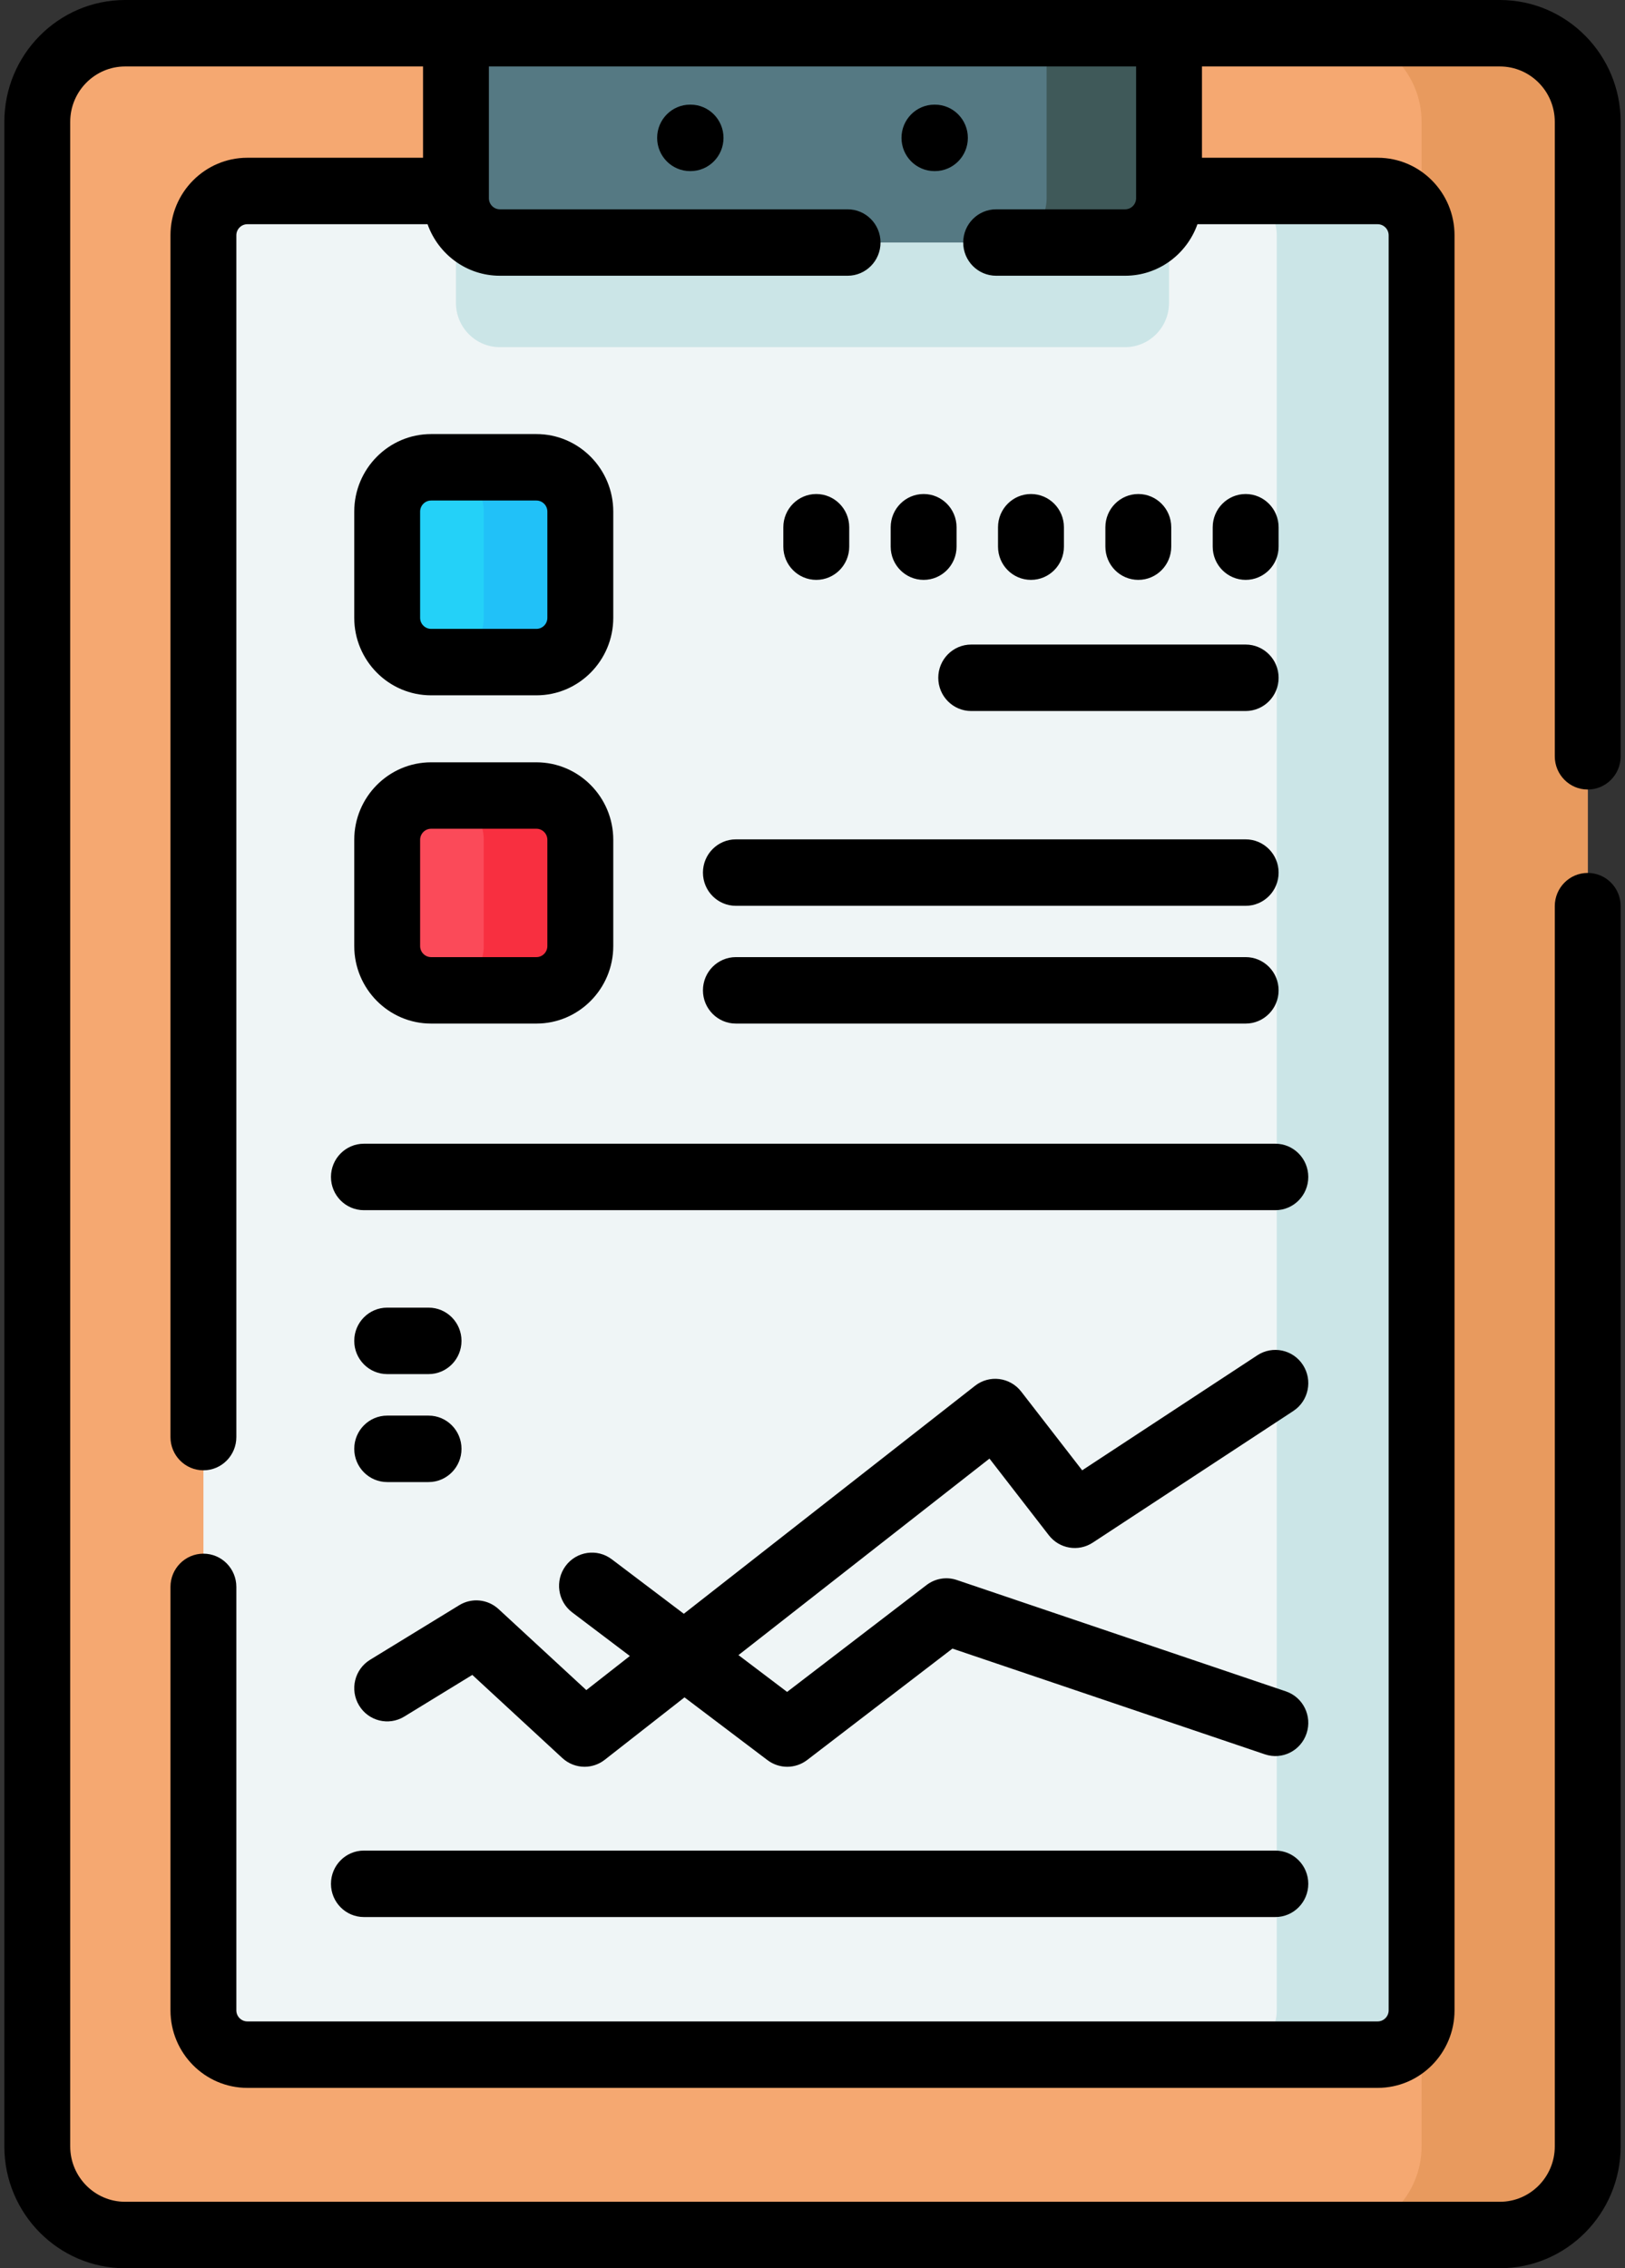
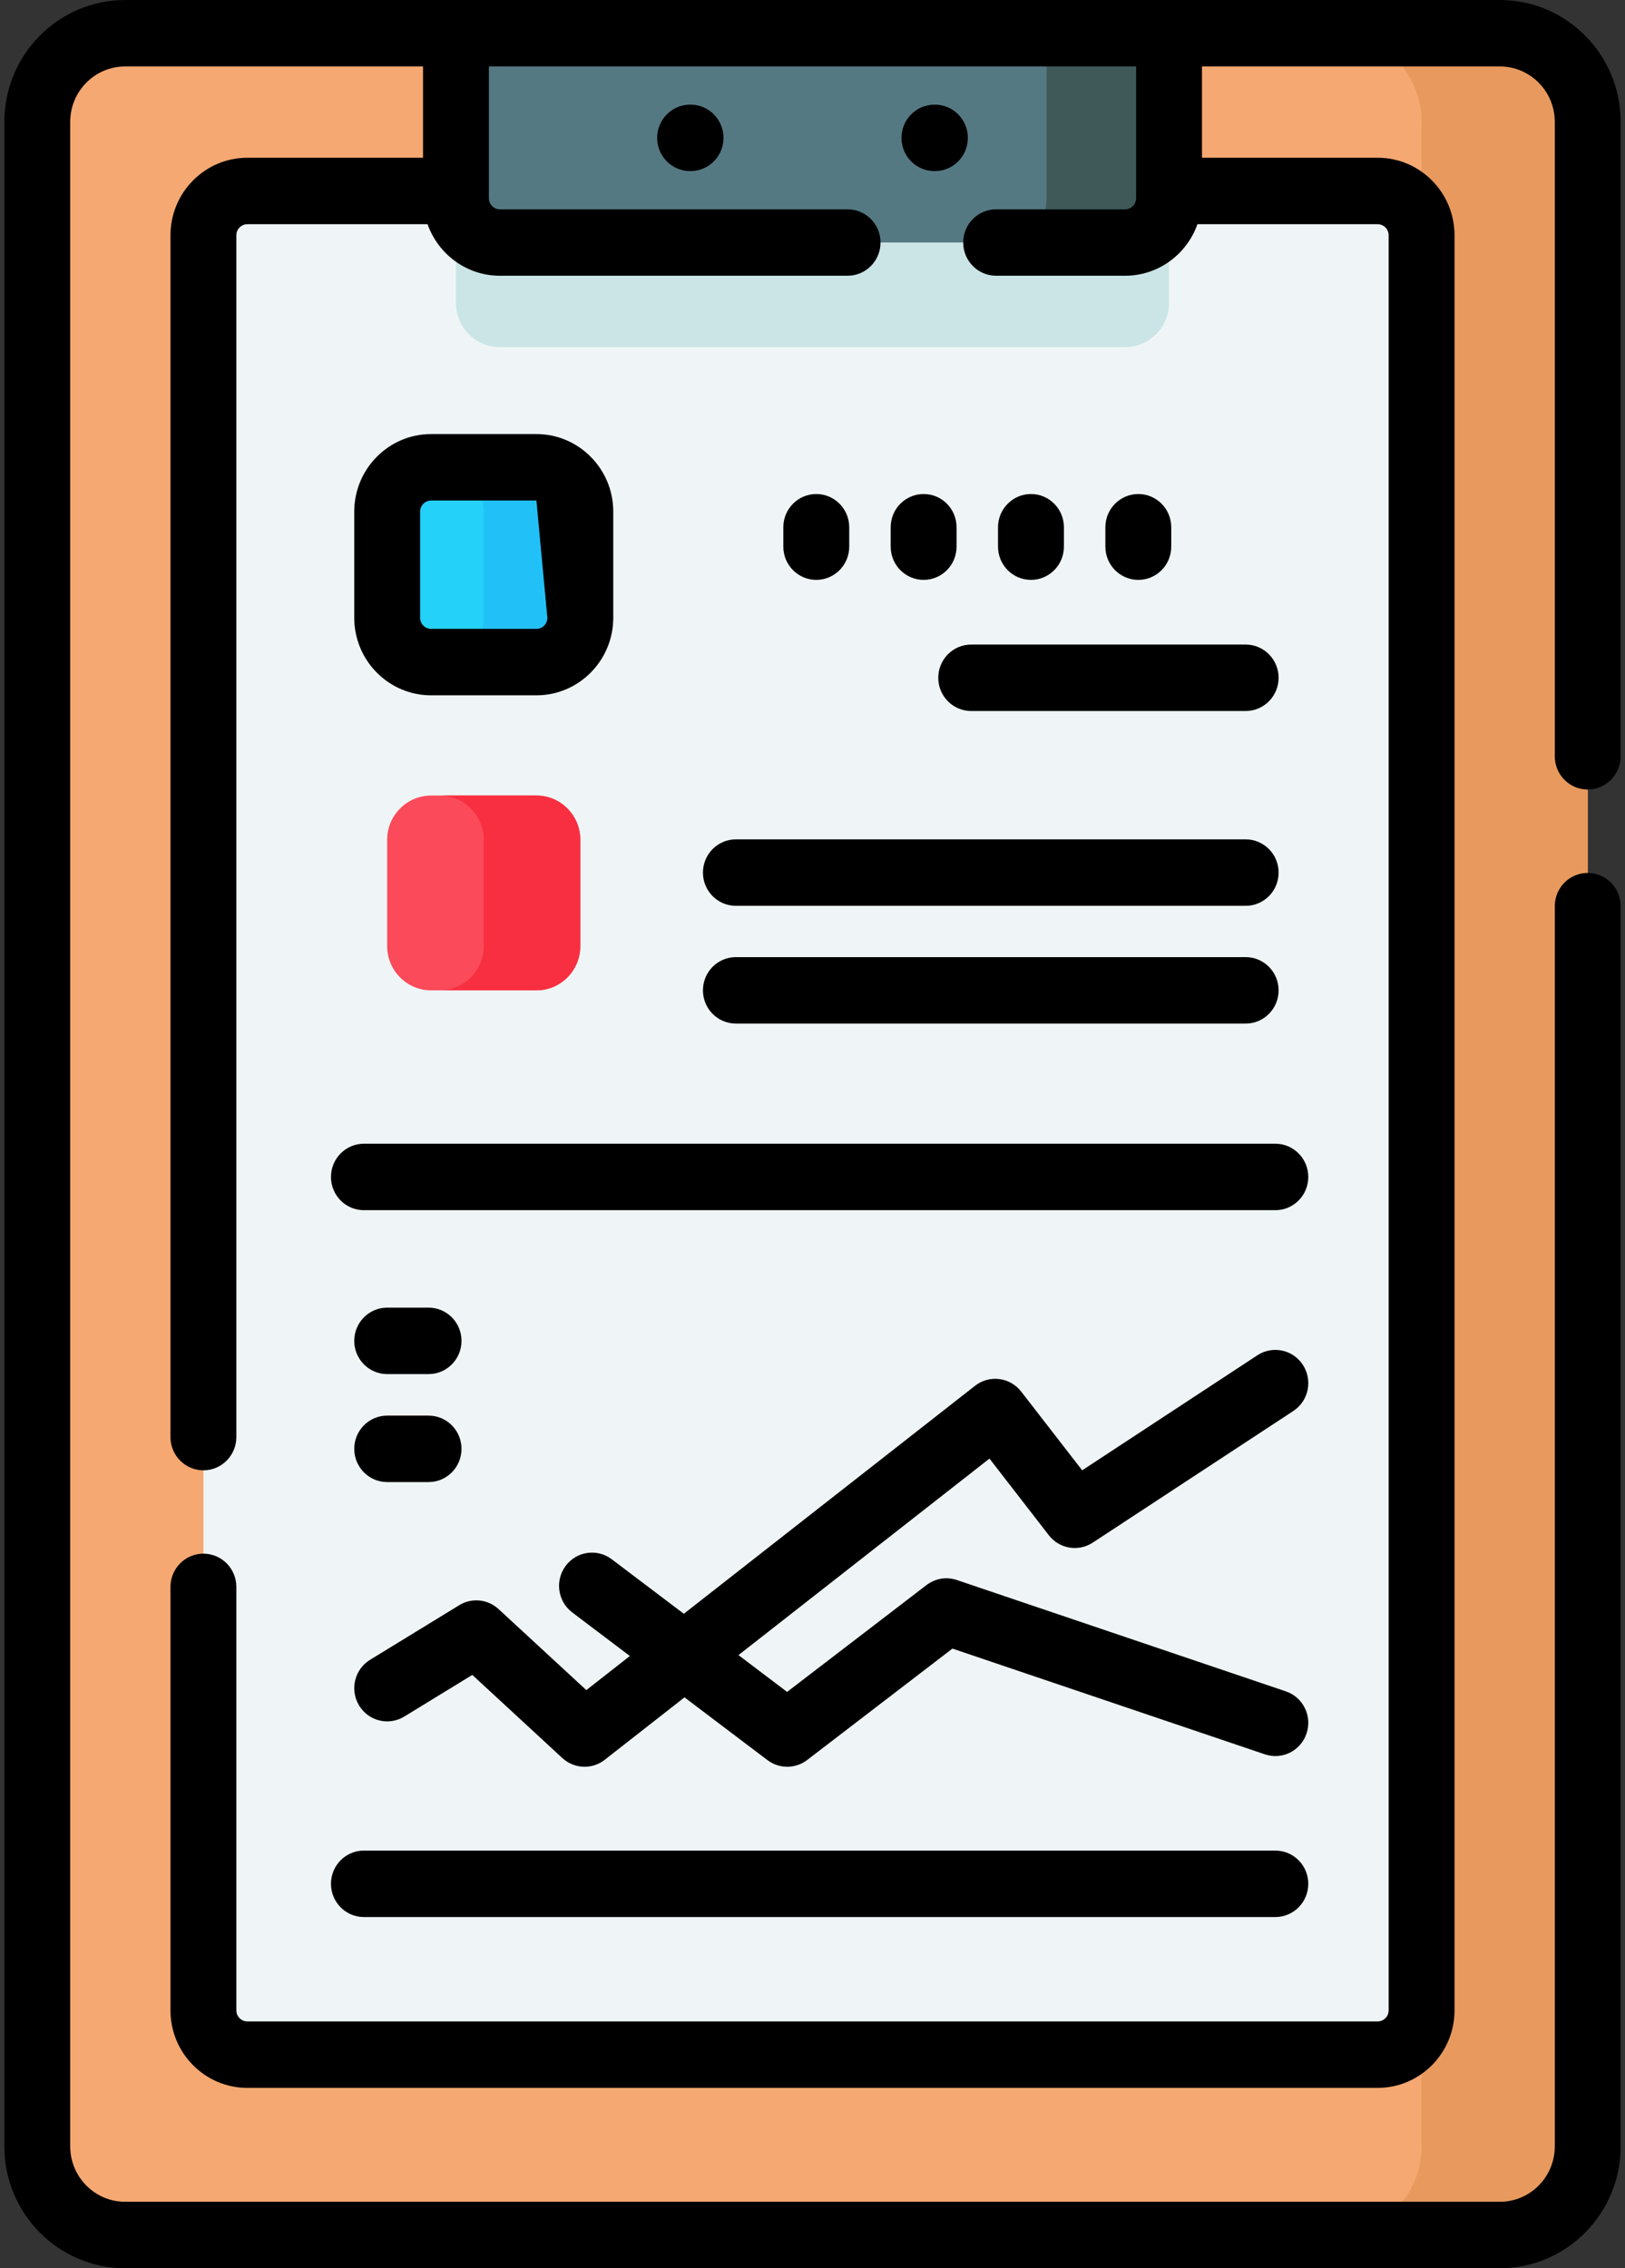
<svg xmlns="http://www.w3.org/2000/svg" width="43px" height="60px" viewBox="0 0 43 60" version="1.1">
  <rect x="0" y="0" width="43" height="60" fill="#333333" stroke="none" />
  <title>Daily Call Report</title>
  <g id="Page-1" stroke="none" stroke-width="1" fill="none" fill-rule="evenodd">
    <g id="Healthcare-Copy" transform="translate(-956, -662)" fill-rule="nonzero">
      <g id="Daily-Call-Report" transform="translate(956, 662)">
        <path d="M39.689,59.121 L3.311,59.121 C2.027,59.121 0.987,58.072 0.987,56.777 L0.987,3.223 C0.987,1.928 2.027,0.879 3.311,0.879 L39.689,0.879 C40.973,0.879 42.013,1.928 42.013,3.223 L42.013,56.777 C42.013,58.072 40.973,59.121 39.689,59.121 Z" id="Path" fill="#F5A871" />
        <path d="M42.013,3.223 L42.013,56.777 C42.013,58.072 40.972,59.121 39.689,59.121 L35.293,59.121 C36.577,59.121 37.617,58.072 37.617,56.777 L37.617,3.223 C37.617,1.928 36.577,0.879 35.293,0.879 L39.689,0.879 C40.972,0.879 42.013,1.928 42.013,3.223 Z" id="Path" fill="#E89A5E" />
        <g id="Group" transform="translate(5.346, 5.039)">
          <path d="M32.271,1.185 L32.271,48.138 C32.271,48.786 31.751,49.31 31.109,49.31 L1.199,49.31 C0.557,49.31 0.037,48.786 0.037,48.138 L0.037,1.185 C0.037,0.538 0.557,0.013 1.199,0.013 L31.109,0.013 C31.751,0.013 32.271,0.538 32.271,1.185 Z" id="Path" fill="#EFF5F6" />
          <g transform="translate(6.624, 0)" fill="#CBE5E7" id="Path">
            <path d="M18.964,0.013 L18.964,2.972 C18.964,3.62 18.444,4.144 17.802,4.144 L1.257,4.144 C0.616,4.144 0.095,3.62 0.095,2.972 L0.095,0.013 L18.964,0.013 Z" />
-             <path d="M25.647,1.185 L25.647,48.138 C25.647,48.786 25.127,49.31 24.484,49.31 L20.653,49.31 C21.294,49.31 21.815,48.786 21.815,48.138 L21.815,1.185 C21.815,0.538 21.294,0.013 20.653,0.013 L24.484,0.013 C25.127,0.013 25.647,0.538 25.647,1.185 L25.647,1.185 Z" />
          </g>
        </g>
        <path d="M29.772,6.415 L13.228,6.415 C12.586,6.415 12.065,5.891 12.065,5.244 L12.065,0.879 L30.935,0.879 L30.935,5.244 C30.935,5.891 30.414,6.415 29.772,6.415 Z" id="Path" fill="#557983" />
        <path d="M30.934,0.879 L30.934,5.243 C30.934,5.891 30.414,6.415 29.772,6.415 L26.533,6.415 C27.175,6.415 27.695,5.891 27.695,5.243 L27.695,0.879 L30.934,0.879 Z" id="Path" fill="#3F5959" />
        <g id="Group" transform="translate(10.227, 12.305)">
          <path d="M3.967,5.21 L1.181,5.21 C0.539,5.21 0.018,4.685 0.018,4.038 L0.018,1.228 C0.018,0.581 0.539,0.057 1.181,0.057 L3.967,0.057 C4.609,0.057 5.129,0.581 5.129,1.228 L5.129,4.038 C5.129,4.685 4.609,5.21 3.967,5.21 Z" id="Path" fill="#24D1F8" />
          <path d="M5.129,1.228 L5.129,4.038 C5.129,4.685 4.609,5.21 3.966,5.21 L1.412,5.21 C2.054,5.21 2.574,4.685 2.574,4.038 L2.574,1.228 C2.574,0.581 2.054,0.056 1.412,0.056 L3.966,0.056 C4.609,0.056 5.129,0.581 5.129,1.228 Z" id="Path" fill="#21C1F8" />
        </g>
        <g id="Group" transform="translate(10.227, 20.977)">
          <path d="M3.967,5.22 L1.181,5.22 C0.539,5.22 0.018,4.695 0.018,4.048 L0.018,1.239 C0.018,0.592 0.539,0.067 1.181,0.067 L3.967,0.067 C4.609,0.067 5.129,0.592 5.129,1.239 L5.129,4.048 C5.129,4.695 4.609,5.22 3.967,5.22 L3.967,5.22 Z" id="Path" fill="#FB4A59" />
          <path d="M5.129,1.239 L5.129,4.048 C5.129,4.696 4.609,5.22 3.966,5.22 L1.412,5.22 C2.054,5.22 2.574,4.696 2.574,4.048 L2.574,1.239 C2.574,0.592 2.054,0.067 1.412,0.067 L3.966,0.067 C4.609,0.067 5.129,0.592 5.129,1.239 Z" id="Path" fill="#F82F40" />
        </g>
        <g id="Group" fill="#000000">
          <path d="M42.013,20.885 C42.495,20.885 42.885,20.491 42.885,20.006 L42.885,3.223 C42.885,1.446 41.451,0 39.689,0 L3.311,0 C1.549,0 0.115,1.446 0.115,3.223 L0.115,56.777 C0.115,58.554 1.549,60 3.311,60 L39.689,60 C41.451,60 42.885,58.554 42.885,56.777 L42.885,23.97 C42.885,23.484 42.495,23.091 42.013,23.091 C41.532,23.091 41.142,23.484 41.142,23.97 L41.142,56.777 C41.142,57.585 40.49,58.242 39.689,58.242 L3.311,58.242 C2.51,58.242 1.858,57.585 1.858,56.777 L1.858,3.223 C1.858,2.415 2.51,1.758 3.311,1.758 L11.194,1.758 L11.194,4.173 L6.545,4.173 C5.423,4.173 4.511,5.093 4.511,6.224 L4.511,38.014 C4.511,38.499 4.901,38.893 5.383,38.893 C5.864,38.893 6.254,38.499 6.254,38.014 L6.254,6.224 C6.254,6.063 6.385,5.931 6.545,5.931 L11.314,5.931 C11.595,6.724 12.346,7.294 13.228,7.294 L22.429,7.294 C22.91,7.294 23.3,6.901 23.3,6.415 C23.3,5.93 22.91,5.537 22.429,5.537 L13.228,5.537 C13.067,5.537 12.937,5.405 12.937,5.244 L12.937,1.758 L30.063,1.758 L30.063,5.244 C30.063,5.405 29.933,5.537 29.772,5.537 L26.36,5.537 C25.878,5.537 25.488,5.93 25.488,6.415 C25.488,6.901 25.878,7.294 26.36,7.294 L29.772,7.294 C30.654,7.294 31.405,6.724 31.686,5.931 L36.455,5.931 C36.615,5.931 36.746,6.063 36.746,6.224 L36.746,53.178 C36.746,53.339 36.615,53.471 36.455,53.471 L6.545,53.471 C6.385,53.471 6.254,53.339 6.254,53.178 L6.254,41.977 C6.254,41.492 5.864,41.098 5.383,41.098 C4.901,41.098 4.511,41.492 4.511,41.977 L4.511,53.178 C4.511,54.309 5.423,55.229 6.545,55.229 L36.455,55.229 C37.577,55.229 38.489,54.309 38.489,53.178 L38.489,6.224 C38.489,5.093 37.577,4.173 36.455,4.173 L31.806,4.173 L31.806,1.758 L39.689,1.758 C40.49,1.758 41.142,2.415 41.142,3.223 L41.142,20.006 C41.142,20.491 41.532,20.885 42.013,20.885 Z" id="Path" />
          <path d="M18.261,2.768 C17.78,2.768 17.389,3.162 17.389,3.647 C17.389,4.133 17.78,4.526 18.261,4.526 L18.273,4.526 C18.754,4.526 19.145,4.133 19.145,3.647 C19.145,3.162 18.754,2.768 18.273,2.768 L18.261,2.768 Z" id="Path" />
          <path d="M24.739,4.526 C25.22,4.526 25.611,4.133 25.611,3.647 C25.611,3.162 25.22,2.768 24.739,2.768 L24.727,2.768 C24.246,2.768 23.855,3.162 23.855,3.647 C23.855,4.133 24.246,4.526 24.727,4.526 L24.739,4.526 Z" id="Path" />
          <path d="M10.698,45.407 L12.498,44.305 L14.88,46.504 C15.046,46.657 15.257,46.735 15.468,46.735 C15.656,46.735 15.845,46.674 16.003,46.55 L18.113,44.899 L20.308,46.559 C20.463,46.676 20.647,46.735 20.831,46.735 C21.017,46.735 21.203,46.675 21.359,46.556 L25.203,43.609 L33.471,46.406 C33.927,46.561 34.421,46.313 34.574,45.852 C34.727,45.392 34.481,44.894 34.025,44.74 L25.32,41.795 C25.047,41.702 24.746,41.752 24.516,41.929 L20.828,44.755 L19.541,43.781 L26.183,38.583 L27.754,40.611 C28.033,40.97 28.537,41.055 28.916,40.806 L34.223,37.324 C34.627,37.059 34.741,36.514 34.478,36.107 C34.216,35.7 33.676,35.586 33.272,35.85 L28.636,38.893 L27.022,36.81 C26.726,36.429 26.18,36.36 25.801,36.657 L18.095,42.688 L16.188,41.246 C15.803,40.955 15.257,41.033 14.968,41.421 C14.679,41.81 14.757,42.361 15.142,42.652 L16.667,43.805 L15.515,44.707 L13.193,42.564 C12.907,42.3 12.483,42.258 12.152,42.461 L9.793,43.905 C9.382,44.157 9.251,44.697 9.501,45.112 C9.75,45.527 10.286,45.659 10.698,45.407 L10.698,45.407 Z" id="Path" />
          <path d="M9.629,50.71 L33.748,50.71 C34.229,50.71 34.619,50.316 34.619,49.831 C34.619,49.345 34.229,48.952 33.748,48.952 L9.629,48.952 C9.148,48.952 8.758,49.345 8.758,49.831 C8.758,50.316 9.148,50.71 9.629,50.71 Z" id="Path" />
          <path d="M10.246,39.204 L11.341,39.204 C11.822,39.204 12.212,38.81 12.212,38.325 C12.212,37.84 11.822,37.446 11.341,37.446 L10.246,37.446 C9.764,37.446 9.374,37.84 9.374,38.325 C9.374,38.81 9.764,39.204 10.246,39.204 Z" id="Path" />
          <path d="M10.246,36.348 L11.341,36.348 C11.822,36.348 12.212,35.954 12.212,35.469 C12.212,34.983 11.822,34.59 11.341,34.59 L10.246,34.59 C9.764,34.59 9.374,34.983 9.374,35.469 C9.374,35.954 9.764,36.348 10.246,36.348 Z" id="Path" />
          <path d="M8.758,31.133 C8.758,31.619 9.148,32.012 9.629,32.012 L33.748,32.012 C34.229,32.012 34.619,31.619 34.619,31.133 C34.619,30.648 34.229,30.254 33.748,30.254 L9.629,30.254 C9.148,30.254 8.758,30.648 8.758,31.133 Z" id="Path" />
          <path d="M22.472,14.46 L22.472,13.947 C22.472,13.462 22.081,13.068 21.6,13.068 C21.119,13.068 20.728,13.462 20.728,13.947 L20.728,14.46 C20.728,14.946 21.119,15.339 21.6,15.339 C22.081,15.339 22.472,14.946 22.472,14.46 L22.472,14.46 Z" id="Path" />
          <path d="M23.569,13.947 L23.569,14.46 C23.569,14.946 23.959,15.339 24.441,15.339 C24.922,15.339 25.312,14.946 25.312,14.46 L25.312,13.947 C25.312,13.461 24.922,13.068 24.441,13.068 C23.959,13.068 23.569,13.461 23.569,13.947 Z" id="Path" />
          <path d="M28.153,14.46 L28.153,13.947 C28.153,13.462 27.762,13.068 27.281,13.068 C26.8,13.068 26.409,13.462 26.409,13.947 L26.409,14.46 C26.409,14.946 26.8,15.339 27.281,15.339 C27.762,15.339 28.153,14.946 28.153,14.46 L28.153,14.46 Z" id="Path" />
          <path d="M30.993,14.46 L30.993,13.947 C30.993,13.462 30.603,13.068 30.122,13.068 C29.64,13.068 29.25,13.462 29.25,13.947 L29.25,14.46 C29.25,14.946 29.64,15.339 30.122,15.339 C30.603,15.339 30.993,14.946 30.993,14.46 L30.993,14.46 Z" id="Path" />
-           <path d="M33.834,14.46 L33.834,13.947 C33.834,13.462 33.443,13.068 32.962,13.068 C32.481,13.068 32.09,13.462 32.09,13.947 L32.09,14.46 C32.09,14.946 32.481,15.339 32.962,15.339 C33.443,15.339 33.834,14.946 33.834,14.46 L33.834,14.46 Z" id="Path" />
          <path d="M24.828,17.929 C24.828,18.414 25.218,18.808 25.699,18.808 L32.962,18.808 C33.443,18.808 33.834,18.414 33.834,17.929 C33.834,17.444 33.443,17.05 32.962,17.05 L25.699,17.05 C25.218,17.05 24.828,17.444 24.828,17.929 Z" id="Path" />
          <path d="M18.601,23.082 C18.601,23.568 18.991,23.961 19.473,23.961 L32.962,23.961 C33.443,23.961 33.834,23.568 33.834,23.082 C33.834,22.597 33.443,22.203 32.962,22.203 L19.473,22.203 C18.991,22.203 18.601,22.597 18.601,23.082 Z" id="Path" />
          <path d="M19.473,27.076 L32.962,27.076 C33.443,27.076 33.834,26.682 33.834,26.197 C33.834,25.711 33.443,25.318 32.962,25.318 L19.473,25.318 C18.991,25.318 18.601,25.711 18.601,26.197 C18.601,26.682 18.991,27.076 19.473,27.076 Z" id="Path" />
-           <path d="M11.408,18.393 L14.194,18.393 C15.315,18.393 16.228,17.473 16.228,16.343 L16.228,13.533 C16.228,12.402 15.315,11.482 14.194,11.482 L11.408,11.482 C10.286,11.482 9.374,12.402 9.374,13.533 L9.374,16.343 C9.374,17.473 10.286,18.393 11.408,18.393 Z M11.117,13.533 C11.117,13.372 11.248,13.24 11.408,13.24 L14.194,13.24 C14.354,13.24 14.484,13.372 14.484,13.533 L14.484,16.343 C14.484,16.504 14.354,16.635 14.194,16.635 L11.408,16.635 C11.248,16.635 11.117,16.504 11.117,16.343 L11.117,13.533 Z" id="Shape" />
-           <path d="M9.374,25.025 C9.374,26.156 10.286,27.076 11.408,27.076 L14.194,27.076 C15.315,27.076 16.228,26.156 16.228,25.025 L16.228,22.215 C16.228,21.085 15.315,20.165 14.194,20.165 L11.408,20.165 C10.286,20.165 9.374,21.085 9.374,22.215 L9.374,25.025 Z M11.117,22.215 C11.117,22.054 11.248,21.922 11.408,21.922 L14.194,21.922 C14.354,21.922 14.484,22.054 14.484,22.215 L14.484,25.025 C14.484,25.186 14.354,25.318 14.194,25.318 L11.408,25.318 C11.248,25.318 11.117,25.186 11.117,25.025 L11.117,22.215 Z" id="Shape" />
+           <path d="M11.408,18.393 L14.194,18.393 C15.315,18.393 16.228,17.473 16.228,16.343 L16.228,13.533 C16.228,12.402 15.315,11.482 14.194,11.482 L11.408,11.482 C10.286,11.482 9.374,12.402 9.374,13.533 L9.374,16.343 C9.374,17.473 10.286,18.393 11.408,18.393 Z M11.117,13.533 C11.117,13.372 11.248,13.24 11.408,13.24 L14.194,13.24 L14.484,16.343 C14.484,16.504 14.354,16.635 14.194,16.635 L11.408,16.635 C11.248,16.635 11.117,16.504 11.117,16.343 L11.117,13.533 Z" id="Shape" />
        </g>
      </g>
    </g>
  </g>
</svg>